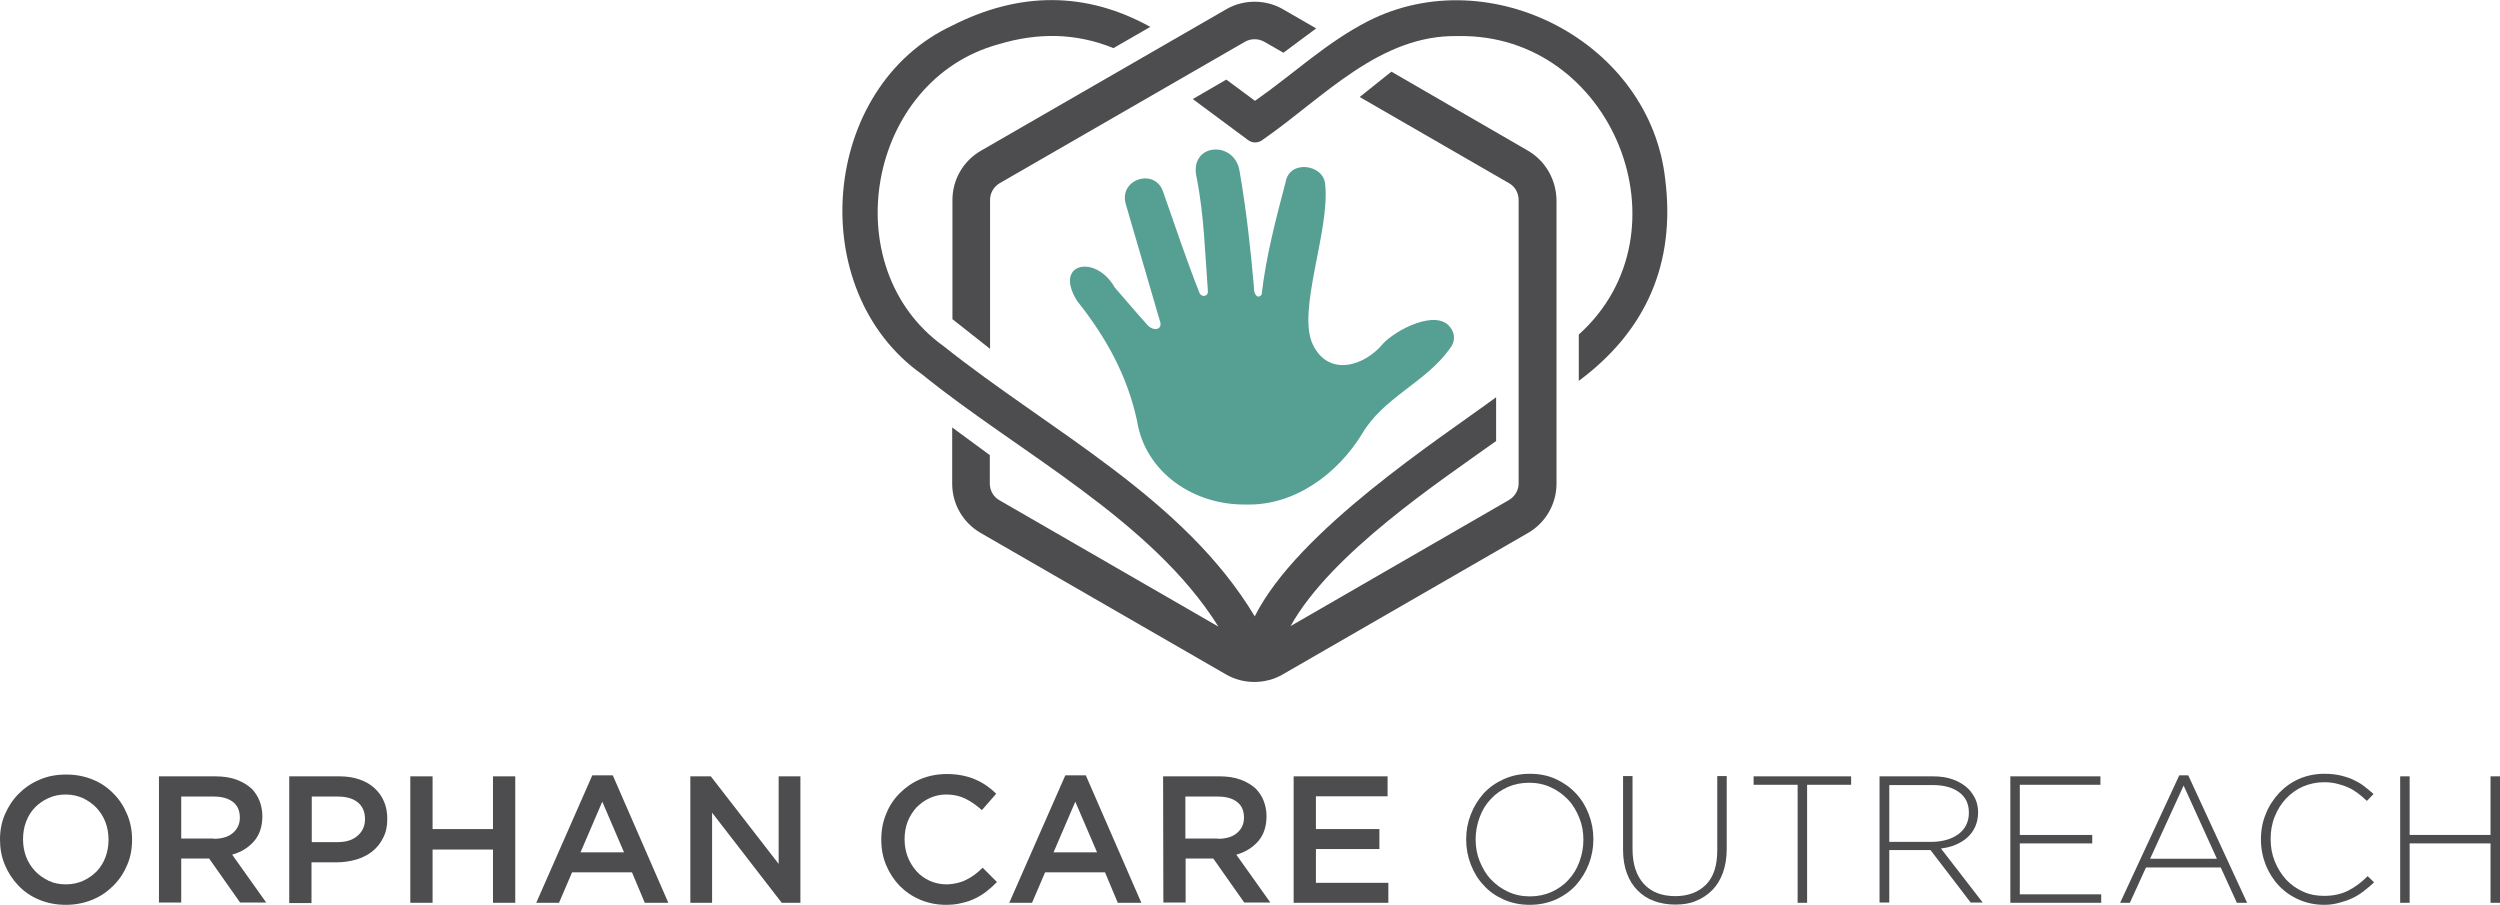
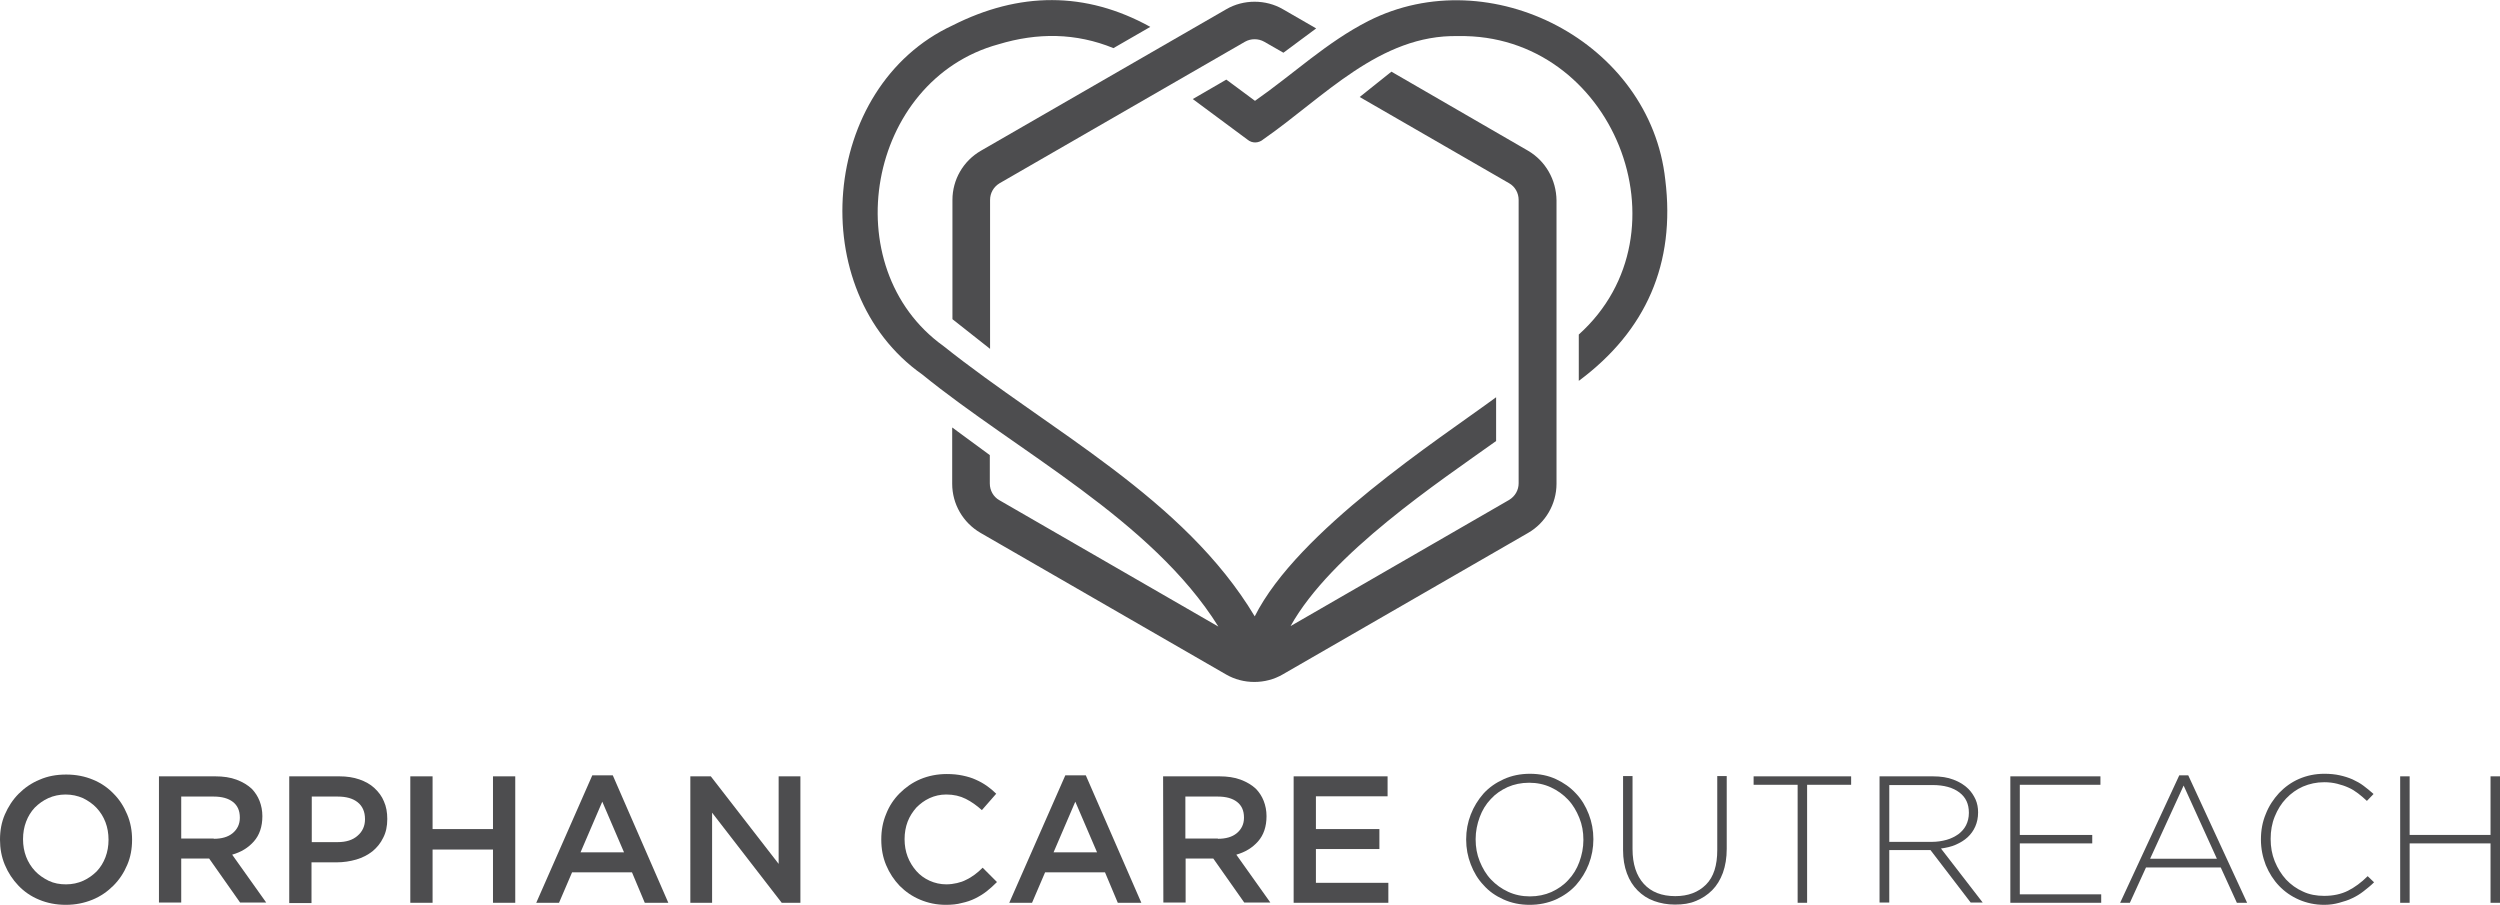
<svg xmlns="http://www.w3.org/2000/svg" version="1.1" id="Layer_1" x="0px" y="0px" viewBox="0 0 976.7 353.5" style="enable-background:new 0 0 976.7 353.5;" xml:space="preserve">
  <style type="text/css">
	.st0{enable-background:new    ;}
	.st1{fill:#4D4D4F;}
	.st2{fill:#55A092;}
</style>
  <g>
    <g class="st0">
      <path class="st1" d="M25.7,353.5c-3.8,0-7.3-0.7-10.4-2c-3.2-1.3-5.9-3.2-8.1-5.5s-4-5-5.3-8.1S0,331.5,0,328.1V328    c0-3.5,0.6-6.8,1.9-9.8s3.1-5.8,5.4-8.1c2.3-2.3,5-4.2,8.2-5.5c3.2-1.4,6.6-2,10.4-2s7.3,0.7,10.4,2c3.2,1.3,5.9,3.2,8.1,5.5    c2.3,2.3,4,5,5.3,8.1s1.9,6.4,1.9,9.8v0.1c0,3.5-0.6,6.8-1.9,9.8c-1.3,3.1-3.1,5.8-5.4,8.1c-2.3,2.3-5,4.2-8.2,5.5    C32.9,352.8,29.5,353.5,25.7,353.5z M25.8,345.5c2.4,0,4.7-0.5,6.7-1.4s3.8-2.2,5.3-3.7c1.5-1.6,2.6-3.4,3.4-5.5    c0.8-2.1,1.2-4.4,1.2-6.8V328c0-2.4-0.4-4.7-1.2-6.8c-0.8-2.1-2-4-3.5-5.6s-3.3-2.8-5.3-3.8c-2.1-0.9-4.3-1.4-6.8-1.4    c-2.4,0-4.7,0.5-6.7,1.4s-3.8,2.2-5.3,3.7c-1.5,1.6-2.6,3.4-3.4,5.5c-0.8,2.1-1.2,4.4-1.2,6.8v0.1c0,2.4,0.4,4.7,1.2,6.8    c0.8,2.1,2,4,3.5,5.6s3.3,2.8,5.3,3.8C21.1,345.1,23.3,345.5,25.8,345.5z" />
      <path class="st1" d="M62.1,303.3h22c3.1,0,5.9,0.4,8.3,1.3s4.4,2.1,6,3.6c1.3,1.4,2.3,2.9,3,4.7c0.7,1.8,1.1,3.8,1.1,5.9v0.1    c0,4-1.1,7.3-3.3,9.8c-2.2,2.5-5,4.2-8.5,5.2l13.3,18.7H93.8l-12.1-17.2h-0.1H70.8v17.2h-8.7V303.3z M83.5,327.7    c3.1,0,5.6-0.7,7.4-2.2s2.8-3.5,2.8-6v-0.1c0-2.7-0.9-4.7-2.7-6.1c-1.8-1.4-4.3-2.1-7.6-2.1H70.8v16.4h12.7V327.7z" />
      <path class="st1" d="M113.1,303.3h19.5c2.9,0,5.5,0.4,7.8,1.2s4.3,1.9,5.9,3.4c1.6,1.5,2.9,3.2,3.7,5.2c0.9,2,1.3,4.3,1.3,6.8v0.1    c0,2.8-0.5,5.2-1.6,7.3c-1,2.1-2.4,3.8-4.2,5.3c-1.8,1.4-3.9,2.5-6.3,3.2c-2.4,0.7-5,1.1-7.7,1.1h-9.8v15.9H113v-49.5H113.1z     M131.9,329c3.3,0,5.9-0.8,7.8-2.5c1.9-1.6,2.9-3.8,2.9-6.4V320c0-2.9-1-5.1-2.9-6.6s-4.5-2.2-7.8-2.2h-10.1V329L131.9,329    L131.9,329z" />
      <path class="st1" d="M160.3,303.3h8.7v20.6h23.6v-20.6h8.7v49.4h-8.7v-20.8H169v20.8h-8.7V303.3z" />
      <path class="st1" d="M231.4,302.9h8l21.7,49.8h-9.2l-5-11.9h-23.4l-5.1,11.9h-8.9L231.4,302.9z M243.8,333l-8.5-19.8l-8.5,19.8    H243.8z" />
      <path class="st1" d="M269.7,303.3h8l26.5,34.2v-34.2h8.5v49.4h-7.3l-27.2-35.2v35.2h-8.5V303.3z" />
      <path class="st1" d="M369.5,353.5c-3.6,0-6.9-0.7-10-2s-5.7-3.1-8-5.4c-2.2-2.3-4-5-5.3-8.1s-1.9-6.4-1.9-10v-0.1    c0-3.5,0.6-6.8,1.9-9.9c1.2-3.1,3-5.8,5.3-8.1c2.3-2.3,5-4.2,8.1-5.5s6.6-2,10.3-2c2.3,0,4.3,0.2,6.2,0.6c1.9,0.4,3.6,0.9,5.1,1.6    c1.6,0.7,3,1.5,4.3,2.4s2.6,2,3.7,3.1l-5.6,6.4c-2-1.8-4.1-3.3-6.3-4.4c-2.2-1.1-4.7-1.7-7.6-1.7c-2.4,0-4.5,0.5-6.5,1.4    s-3.7,2.2-5.2,3.7c-1.4,1.6-2.6,3.4-3.4,5.5s-1.2,4.4-1.2,6.8v0.1c0,2.4,0.4,4.7,1.2,6.8c0.8,2.1,2,4,3.4,5.6s3.2,2.9,5.2,3.8    s4.2,1.4,6.5,1.4c1.5,0,2.9-0.2,4.2-0.5c1.3-0.3,2.5-0.7,3.6-1.3c1.1-0.5,2.2-1.2,3.3-2c1.1-0.8,2.1-1.7,3.1-2.7l5.6,5.6    c-1.3,1.3-2.6,2.5-4,3.6s-2.9,2-4.5,2.8s-3.4,1.4-5.3,1.8C373.9,353.3,371.8,353.5,369.5,353.5z" />
      <path class="st1" d="M416.2,302.9h8l21.7,49.8h-9.2l-5-11.9h-23.4l-5.1,11.9h-8.9L416.2,302.9z M428.6,333l-8.5-19.8l-8.5,19.8    H428.6z" />
      <path class="st1" d="M454.4,303.3h22c3.1,0,5.9,0.4,8.3,1.3s4.4,2.1,6,3.6c1.3,1.4,2.3,2.9,3,4.7c0.7,1.8,1.1,3.8,1.1,5.9v0.1    c0,4-1.1,7.3-3.3,9.8c-2.2,2.5-5,4.2-8.5,5.2l13.3,18.7h-10.2L474,335.4h-0.1h-10.7v17.2h-8.7L454.4,303.3L454.4,303.3z     M475.8,327.7c3.1,0,5.6-0.7,7.4-2.2s2.8-3.5,2.8-6v-0.1c0-2.7-0.9-4.7-2.7-6.1c-1.8-1.4-4.3-2.1-7.6-2.1h-12.6v16.4h12.7V327.7z" />
      <path class="st1" d="M505.5,303.3h36.6v7.8h-28v12.8h24.8v7.8h-24.8v13.2h28.3v7.8h-37v-49.4H505.5z" />
    </g>
    <g class="st0">
      <path class="st1" d="M597.6,353.5c-3.7,0-7.1-0.7-10.2-2.1c-3.1-1.4-5.7-3.2-7.8-5.6c-2.2-2.3-3.8-5-5-8.1s-1.8-6.3-1.8-9.7v-0.1    c0-3.4,0.6-6.6,1.8-9.7s2.9-5.8,5-8.2c2.2-2.4,4.8-4.2,7.9-5.6c3.1-1.4,6.5-2.1,10.2-2.1c3.8,0,7.2,0.7,10.2,2.1s5.6,3.2,7.8,5.6    c2.2,2.3,3.8,5,5,8.1s1.8,6.3,1.8,9.7v0.1c0,3.4-0.6,6.6-1.8,9.7s-2.9,5.8-5,8.2c-2.2,2.4-4.8,4.2-7.8,5.6    C604.7,352.8,601.3,353.5,597.6,353.5z M597.7,350.2c3.1,0,5.9-0.6,8.4-1.7c2.6-1.2,4.8-2.7,6.6-4.7c1.9-2,3.3-4.3,4.3-7    s1.6-5.6,1.6-8.6v-0.1c0-3.1-0.5-5.9-1.6-8.6s-2.5-5.1-4.4-7.1s-4.1-3.6-6.7-4.8c-2.6-1.2-5.4-1.8-8.5-1.8s-5.9,0.6-8.4,1.7    c-2.6,1.2-4.8,2.7-6.6,4.7c-1.9,2-3.3,4.3-4.3,7s-1.6,5.6-1.6,8.6v0.1c0,3.1,0.5,5.9,1.6,8.6s2.5,5.1,4.4,7.1s4.1,3.6,6.7,4.8    C591.8,349.6,594.6,350.2,597.7,350.2z" />
      <path class="st1" d="M654.4,353.4c-3,0-5.7-0.5-8.2-1.4s-4.6-2.3-6.4-4.1c-1.8-1.8-3.2-4-4.2-6.7s-1.5-5.7-1.5-9.1v-28.9h3.7v28.5    c0,5.9,1.5,10.4,4.4,13.6s7,4.8,12.3,4.8c5,0,9-1.5,12-4.5s4.4-7.5,4.4-13.5v-28.9h3.7v28.4c0,3.5-0.5,6.6-1.5,9.4    c-1,2.7-2.4,5-4.2,6.8s-3.9,3.2-6.4,4.2C660.2,353,657.5,353.4,654.4,353.4z" />
      <path class="st1" d="M702.3,306.6h-17.2v-3.3h38.1v3.3H706v46.1h-3.7V306.6z" />
      <path class="st1" d="M734.3,303.3h20.8c3.1,0,5.8,0.4,8.1,1.3c2.4,0.9,4.3,2.1,5.8,3.6c1.2,1.2,2.1,2.6,2.8,4.1c0.7,1.6,1,3.3,1,5    v0.1c0,2.1-0.4,3.9-1.1,5.5s-1.7,3-3,4.2s-2.8,2.1-4.6,2.9s-3.7,1.2-5.8,1.5l16.3,21.1h-4.7l-15.7-20.5h-0.1h-16v20.5h-3.8V303.3z     M754.7,328.9c2.1,0,4-0.3,5.8-0.8s3.3-1.3,4.6-2.2c1.3-1,2.3-2.1,3-3.5s1.1-3,1.1-4.8v-0.1c0-3.4-1.2-6-3.7-7.9s-6-2.9-10.5-2.9    h-16.9v22.2H754.7z" />
      <path class="st1" d="M785.4,303.3h35.2v3.3h-31.5v19.6h28.3v3.3h-28.3v19.9h31.8v3.3h-35.5V303.3z" />
      <path class="st1" d="M851.4,302.9h3.5l23,49.8h-4l-6.3-13.8h-29.2l-6.3,13.8h-3.8L851.4,302.9z M866.1,335.5l-13-28.6L840,335.5    H866.1z" />
      <path class="st1" d="M908,353.5c-3.5,0-6.8-0.7-9.8-2s-5.6-3.1-7.8-5.4s-3.9-5-5.2-8.1c-1.2-3.1-1.9-6.4-1.9-10v-0.1    c0-3.5,0.6-6.8,1.9-9.9c1.2-3.1,3-5.8,5.2-8.2c2.2-2.3,4.8-4.2,7.8-5.5s6.3-2,9.9-2c2.2,0,4.2,0.2,6,0.6s3.4,0.9,5,1.6    c1.5,0.7,3,1.5,4.3,2.5s2.6,2,3.9,3.2l-2.6,2.7c-1.1-1-2.2-2-3.4-2.9s-2.4-1.7-3.8-2.3c-1.3-0.6-2.8-1.1-4.4-1.5    c-1.6-0.4-3.3-0.6-5.1-0.6c-3,0-5.7,0.6-8.3,1.7c-2.5,1.1-4.7,2.7-6.6,4.7c-1.9,2-3.3,4.3-4.4,7c-1.1,2.7-1.6,5.6-1.6,8.7v0.1    c0,3.1,0.5,6,1.6,8.7s2.6,5.1,4.4,7.1c1.9,2,4.1,3.6,6.6,4.7c2.5,1.2,5.3,1.7,8.3,1.7c3.6,0,6.7-0.7,9.3-2s5.2-3.2,7.7-5.7    l2.5,2.4c-1.3,1.3-2.7,2.4-4.1,3.5c-1.4,1.1-2.9,2-4.4,2.7c-1.6,0.8-3.3,1.3-5.1,1.8S910.2,353.5,908,353.5z" />
      <path class="st1" d="M937.7,303.3h3.7v22.9H973v-22.9h3.7v49.4H973v-23.2h-31.6v23.2h-3.7V303.3z" />
    </g>
  </g>
  <g>
    <path class="st1" d="M372.1,78.1v46.6l14.7,11.6V78.1c0-2.7,1.4-5.1,3.7-6.5l95.9-55.3c2.3-1.3,5.2-1.3,7.5,0l7.5,4.3l12.8-9.5   l-13-7.5c-6.7-3.9-15.4-3.9-22.1,0l-95.9,55.3C376.3,62.9,372.1,70.2,372.1,78.1z" />
    <path class="st1" d="M597,58.9L543.6,28l-12.4,9.9l58.4,33.7c2.3,1.3,3.7,3.8,3.7,6.5v110.7c0,2.7-1.4,5.1-3.7,6.5l-85.4,49.3   c15.8-28.4,58.1-56.4,80.3-72.3v-17.1c-22.3,16.4-77.5,52.1-94.3,85.6c-27.7-46.2-79.8-72.3-121.6-105.6   c-42.8-30.7-29.8-103.9,21.5-117.9c15.2-4.6,30.2-4.5,44.9,1.5l14.4-8.3c-25.3-14-51.3-13.7-77.2-0.6   c-51.8,24-58.3,103.7-11.9,136.4c36.9,30,89.7,56.8,115.7,98.5l-85.6-49.4c-2.3-1.3-3.7-3.8-3.7-6.5v-11.1L372,167v22   c0,7.9,4.2,15.2,11.1,19.2l95.9,55.3c6.7,3.9,15.4,3.9,22.1,0l95.9-55.3c6.8-3.9,11.1-11.3,11.1-19.2V78.3   C608,70.2,603.8,62.9,597,58.9z" />
    <path class="st1" d="M650.6,70.3c-5.8-53.9-68.5-86.2-116-62.1c-16.3,8.3-29.4,20.8-44.3,31.2c-3.2-2.3-10.8-8.1-11.2-8.3L466,38.7   c1.2,0.9,15.4,11.4,21.3,15.8c2,1.7,4.6,1.4,6.3-0.1c23.4-16.2,45.4-41,76.1-40.3c60.4-1.1,91.5,76.7,47.1,116.6v18.1   C643.2,129.2,654.6,102.8,650.6,70.3z" />
  </g>
-   <path class="st2" d="M486.9,197.1c-20.2,0.4-39.5-12.3-42.7-32.8c-3.8-17.6-12.2-32.7-23.3-46.6c-9.6-15.1,7.2-18.5,14.6-5.4  c4.4,5,8.6,10.1,13.1,15c2.5,2.3,6,1.4,4.4-2.4c-4.4-15-8.7-29.9-13.1-44.9c-3.2-10.1,11.6-14.7,14.6-4.8c4.6,13.1,9,26.3,14.1,39.2  c0.8,1.9,3.4,1.5,3.3-0.6c-1.1-14.7-1.5-29.5-4.3-44c-3.6-14,14.9-15.3,16.7-2.8c2.6,15,4.3,30.2,5.6,45.3c-0.2,2,1.2,5,3,2.8  c1.7-15,5.6-29.6,9.4-44.1c1.5-8.6,14.6-6.9,15.4,0.8c2.1,18-11.3,50-4.7,63c6.1,12.4,19.9,8.4,27.3-0.5c4.8-5.3,20.9-13.8,26.3-6.4  c2.1,2.7,1.8,5.8-0.1,8.2c-9.4,13.3-26,19.1-34.3,33.3C522.6,185.1,505.8,197.6,486.9,197.1z" />
</svg>